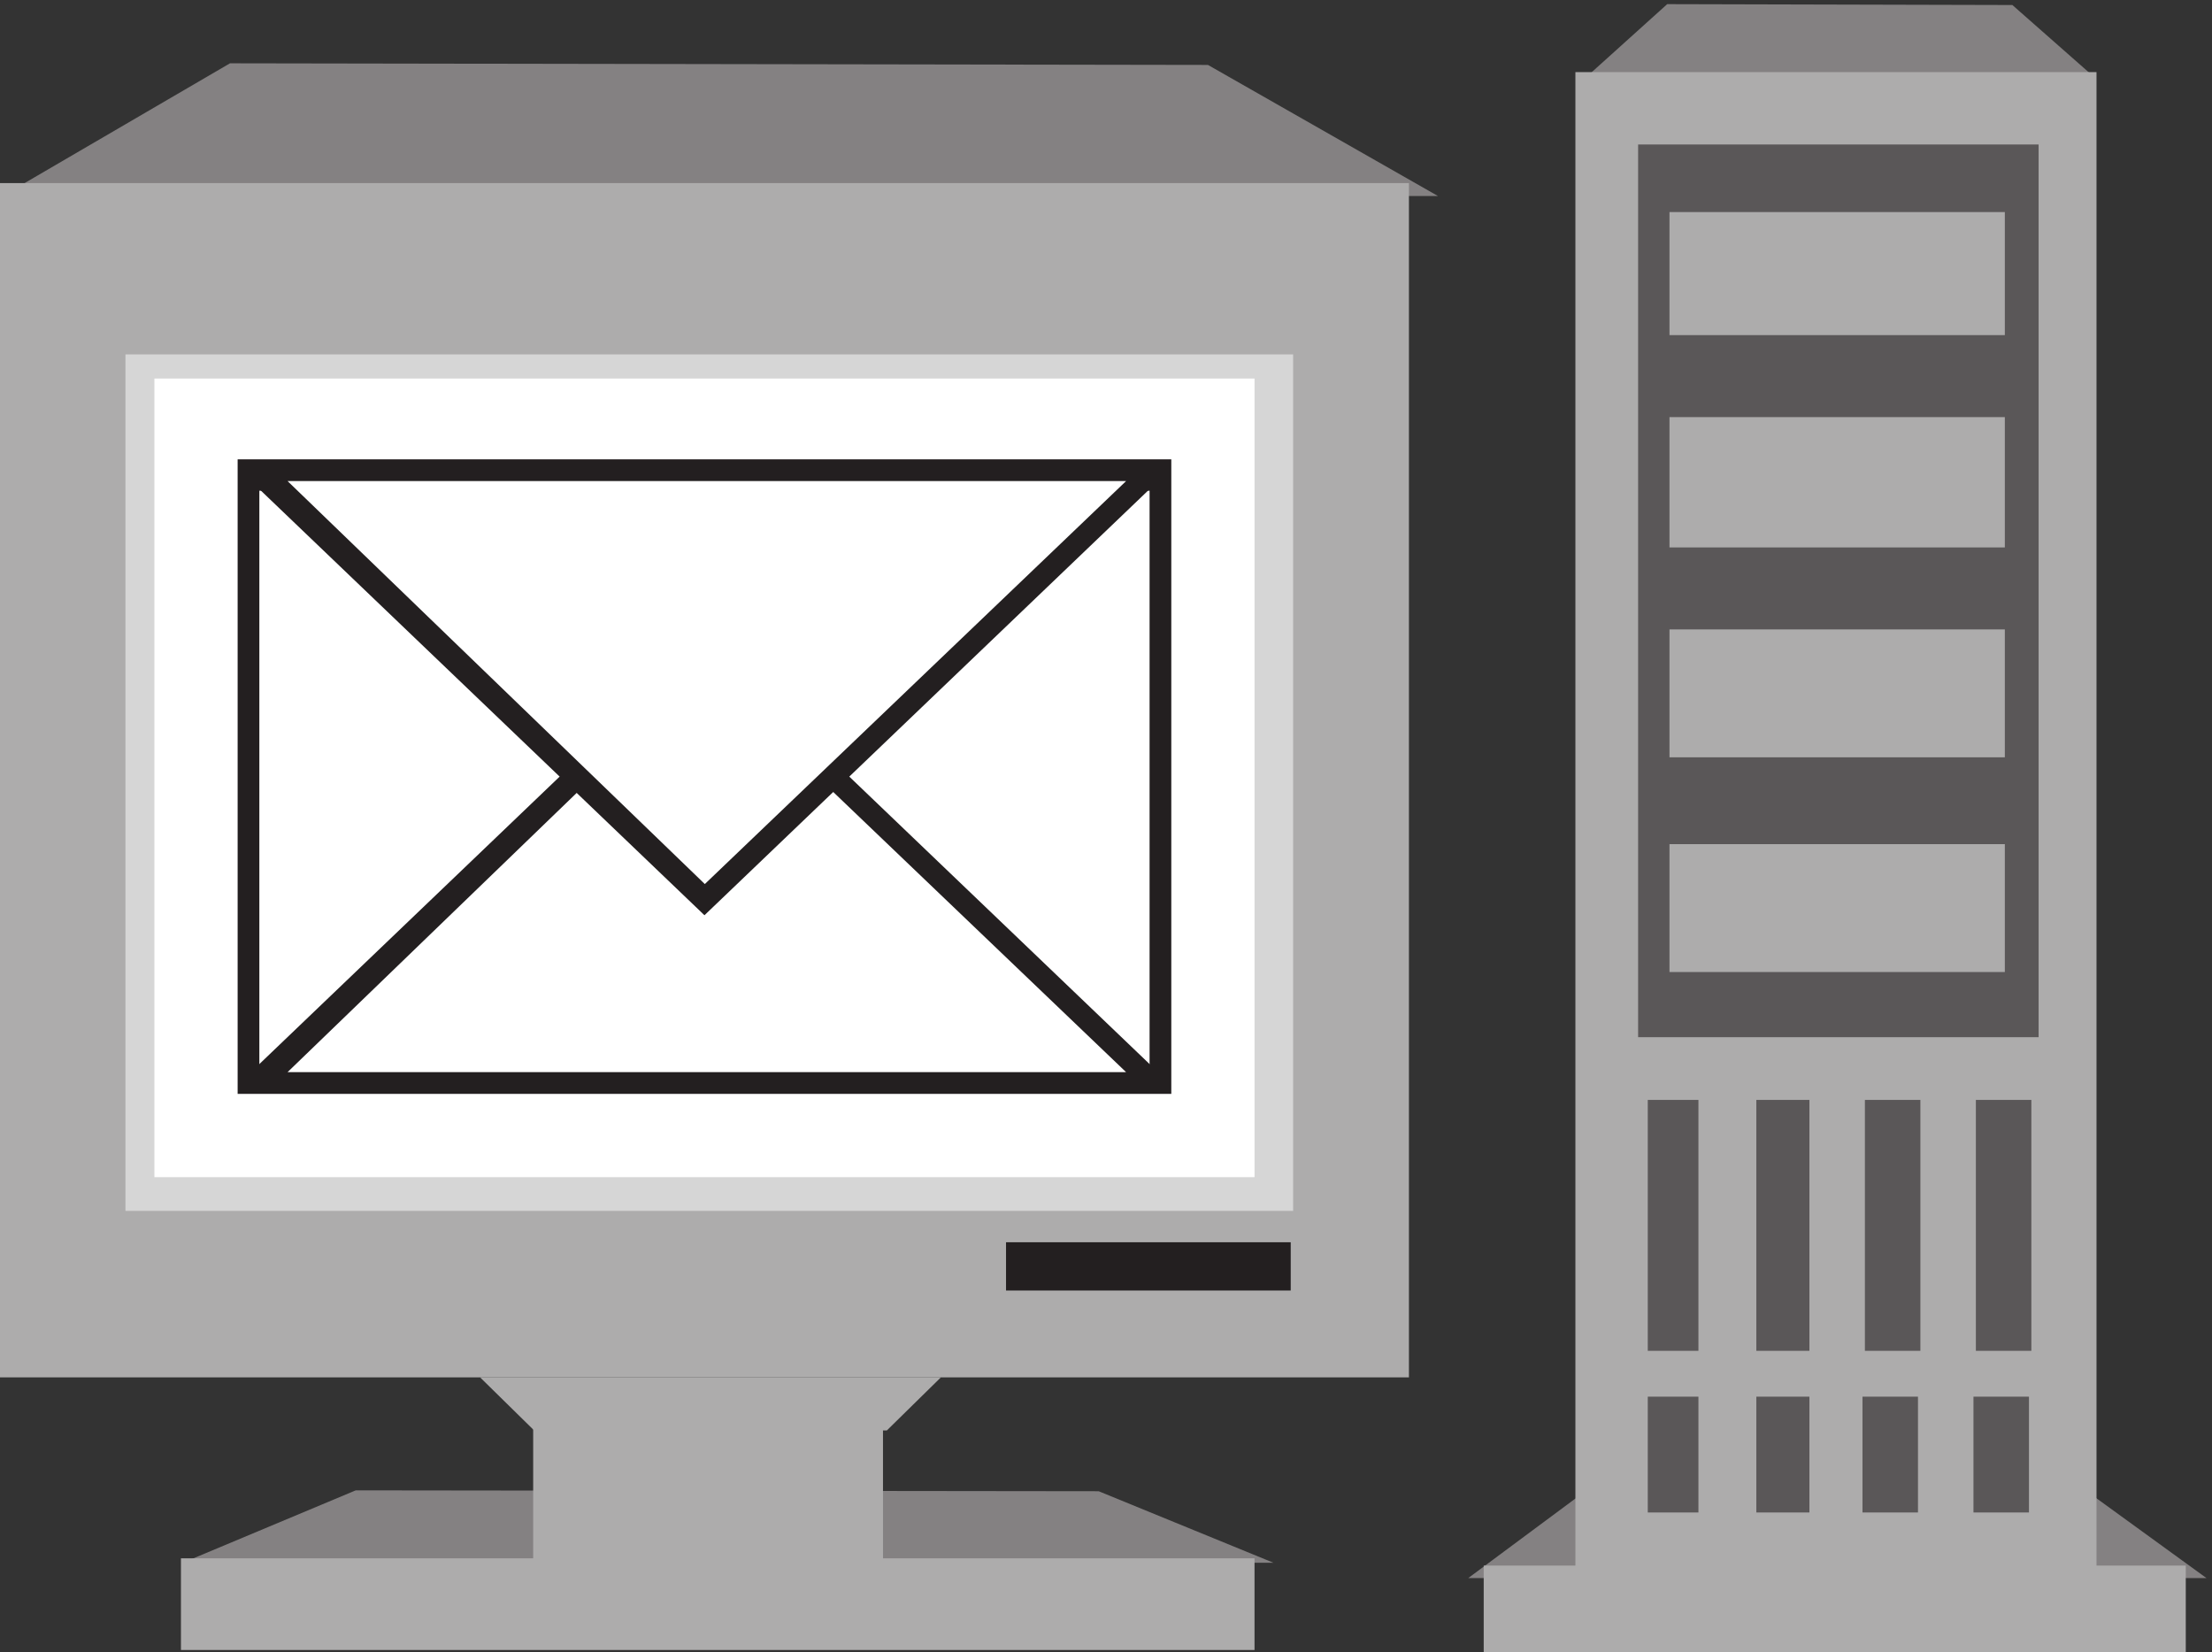
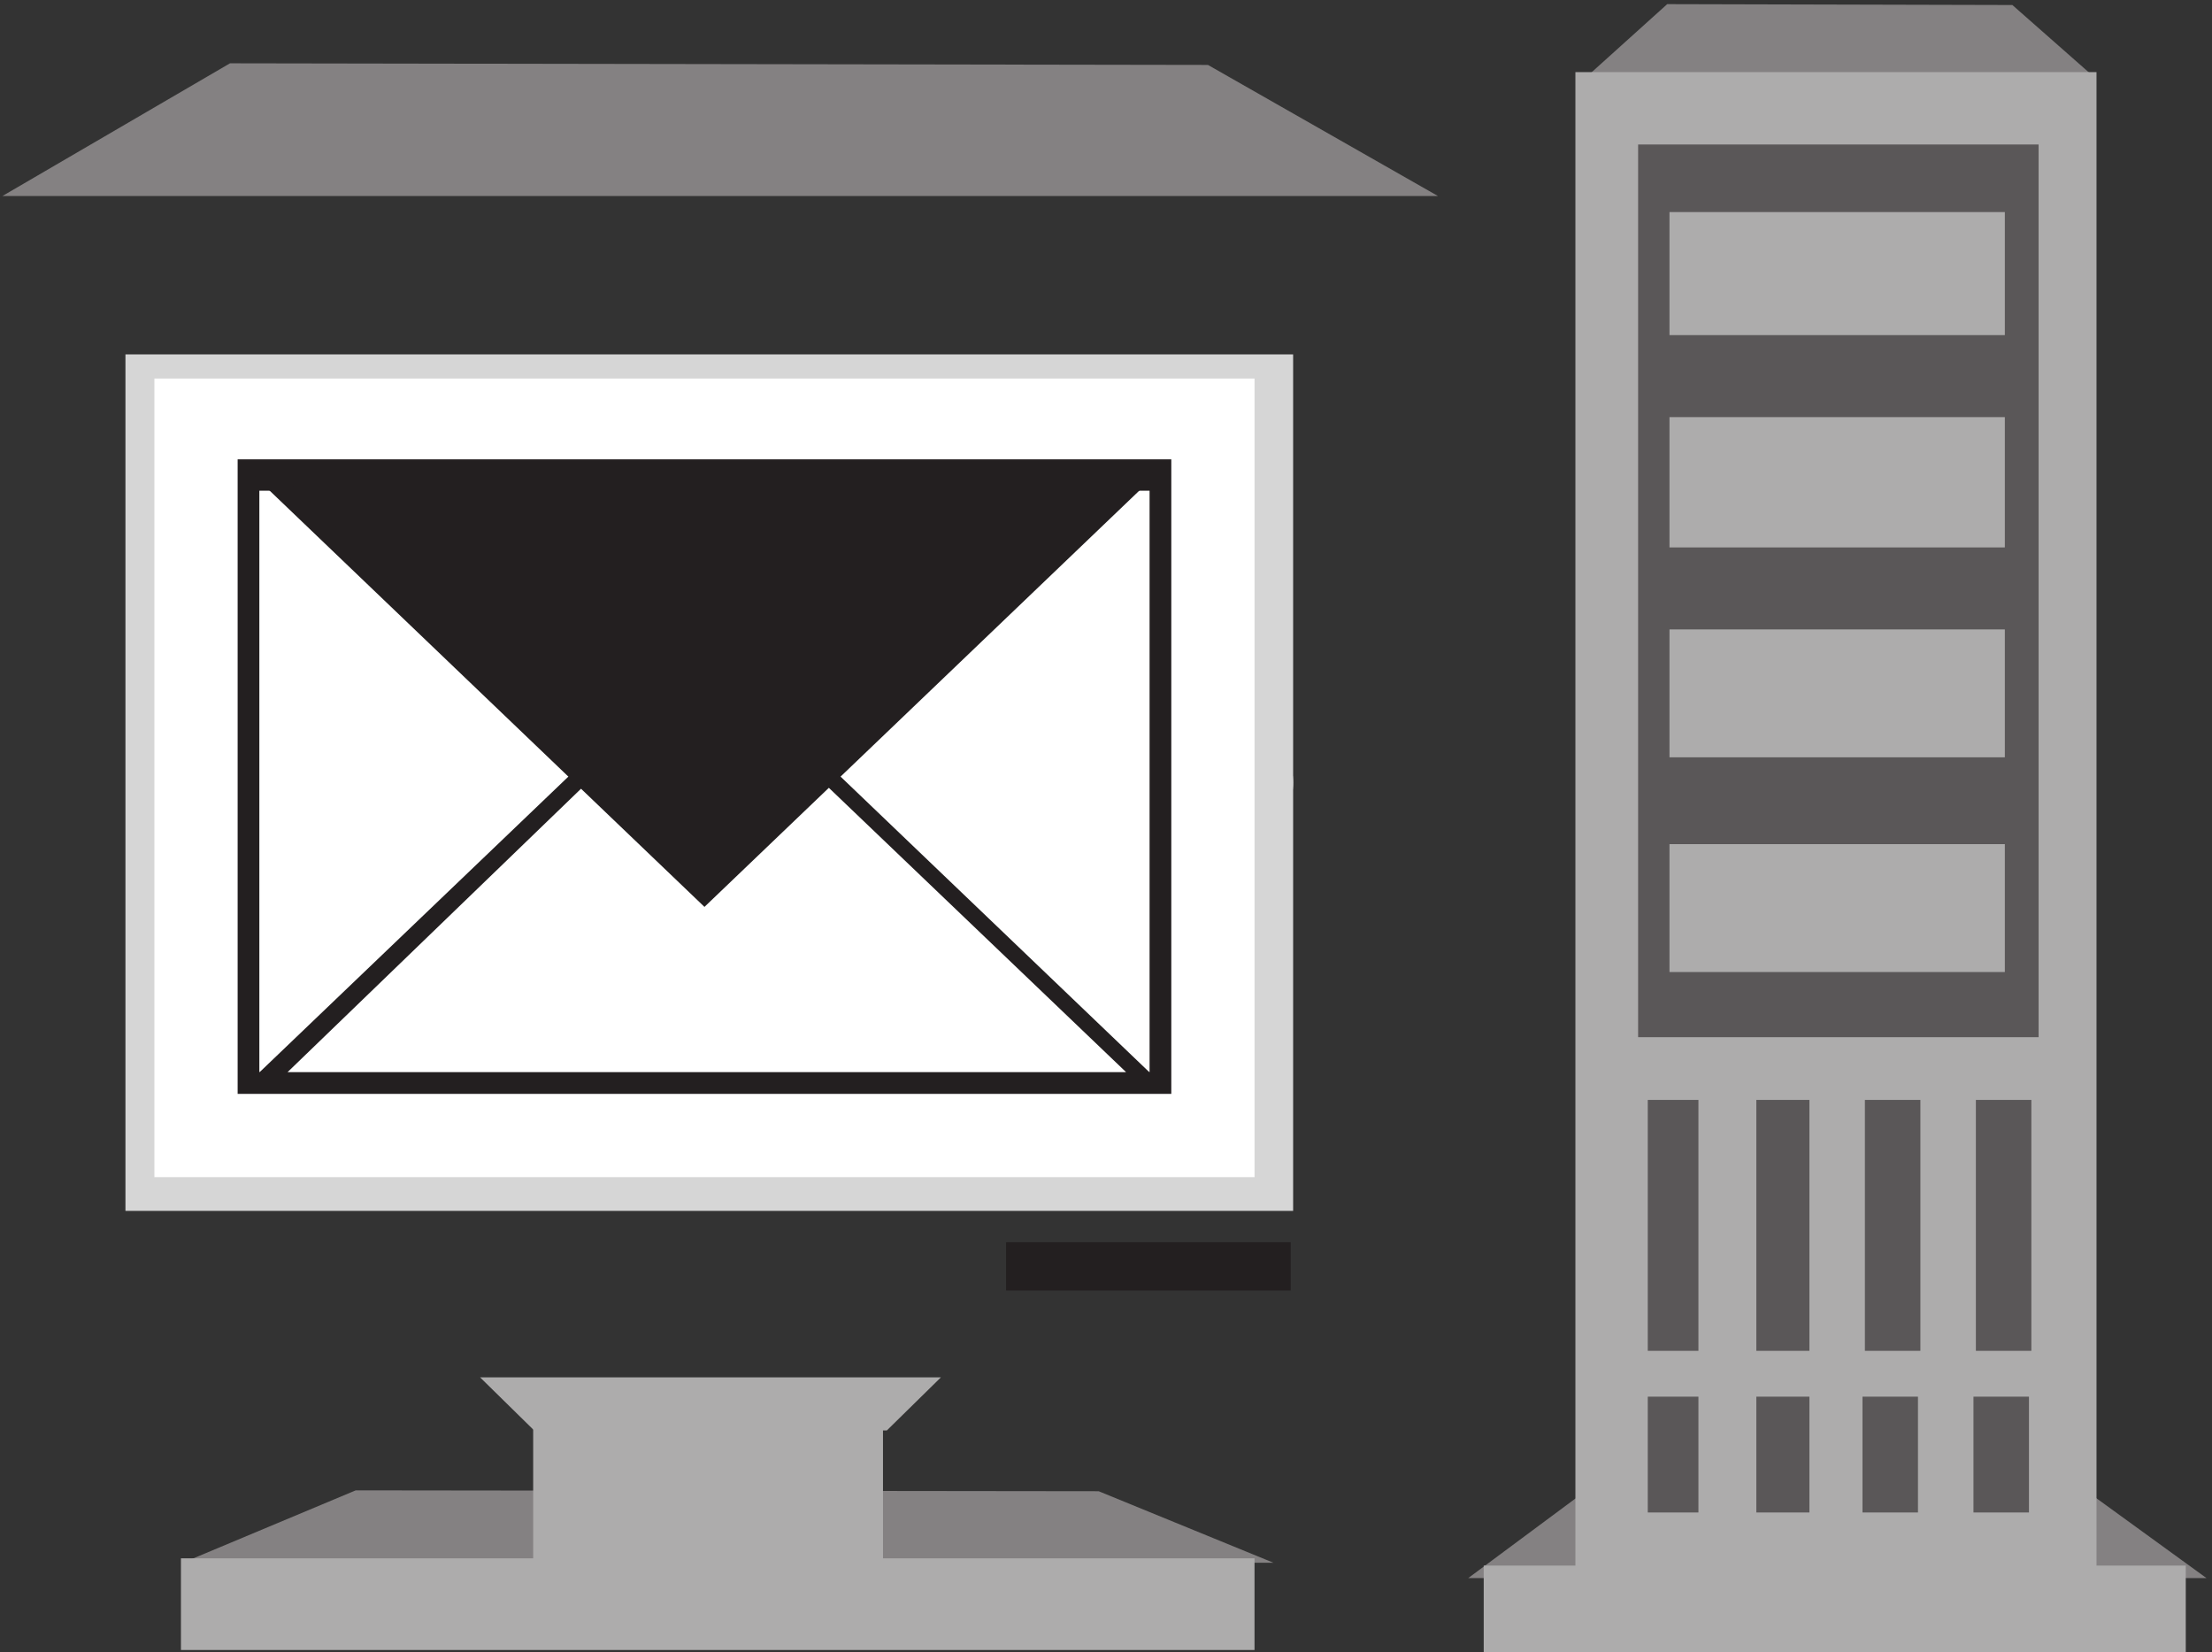
<svg xmlns="http://www.w3.org/2000/svg" xml:space="preserve" width="182.916" height="136.635">
  <rect width="100%" height="100%" fill="#333333" stroke="none" />
  <path d="m1036.59 1025 214.6-.55 50.47-44.45H986.656l49.934 45m-50.961-924.555 312.711-.656 73.53-53.344H912.871l72.758 54M143 988.211l608.043-1.008 142.98-81.492H1.523L143 988.211m78.191-887.215 461.911-.551 108.617-44.449h-678l107.472 45" style="fill:#848182;fill-opacity:1;fill-rule:evenodd;stroke:none" transform="matrix(.133 0 0 -.133 0 136.667)" />
  <path d="M922.5 54.238H1359v-54H922.5v54m-591 87H549v-82.5H331.5v82.5m-219-82.5H780v-57H112.5v57" style="fill:#adacac;fill-opacity:1;fill-rule:evenodd;stroke:none" transform="matrix(.133 0 0 -.133 0 136.667)" />
  <path d="m298.5 171.238 33.602-33h219.296l33.602 33z" style="fill:#adacac;fill-opacity:1;fill-rule:evenodd;stroke:none" transform="matrix(.133 0 0 -.133 0 136.667)" />
  <path d="M804 540.988c0-21.125-16.789-38.25-37.5-38.25s-37.5 17.125-37.5 38.25 16.789 38.25 37.5 38.25 37.5-17.125 37.5-38.25" style="fill:#fff;fill-opacity:1;fill-rule:evenodd;stroke:none" transform="matrix(.133 0 0 -.133 0 136.667)" />
-   <path d="M0 913.738h876v-742.5H0v742.5" style="fill:#adacac;fill-opacity:1;fill-rule:evenodd;stroke:none" transform="matrix(.133 0 0 -.133 0 136.667)" />
  <path d="M78 807.238h726v-532.5H78v532.5" style="fill:#d6d6d6;fill-opacity:1;fill-rule:evenodd;stroke:none" transform="matrix(.133 0 0 -.133 0 136.667)" />
  <path d="M96 792.238h684v-496.5H96v496.5" style="fill:#fff;fill-opacity:1;fill-rule:evenodd;stroke:none" transform="matrix(.133 0 0 -.133 0 136.667)" />
  <path d="M625.5 255.238h177v-30h-177v30" style="fill:#231f20;fill-opacity:1;fill-rule:evenodd;stroke:none" transform="matrix(.133 0 0 -.133 0 136.667)" />
  <path d="M979.5 982.738h324v-946.5h-324v946.5" style="fill:#adacac;fill-opacity:1;fill-rule:evenodd;stroke:none" transform="matrix(.133 0 0 -.133 0 136.667)" />
  <path d="M1018.5 937.738h249v-555h-249v555" style="fill:#5a5758;fill-opacity:1;fill-rule:evenodd;stroke:none" transform="matrix(.133 0 0 -.133 0 136.667)" />
  <path d="M1038 502.738h208.5v-79.5H1038v79.5m0 133.5h208.5v-79.5H1038v79.5m0 132h208.5v-81H1038v81m0 127.5h208.5v-76.5H1038v76.5" style="fill:#adacac;fill-opacity:1;fill-rule:evenodd;stroke:none" transform="matrix(.133 0 0 -.133 0 136.667)" />
  <path d="M1024.5 343.738h31.5v-156h-31.5v156m67.5 0h33v-156h-33v156m67.5 0h34.5v-156h-34.5v156m69 0h34.5v-156h-34.5v156m-204-184.5h31.5v-72h-31.5v72m67.5 0h33v-72h-33v72m66 0h34.5v-72H1158v72m69 0h34.5v-72H1227v72" style="fill:#5a5758;fill-opacity:1;fill-rule:evenodd;stroke:none" transform="matrix(.133 0 0 -.133 0 136.667)" />
  <path d="M151.5 738.238h573v-387h-573v387" style="fill:#231f20;fill-opacity:1;fill-rule:evenodd;stroke:none" transform="matrix(.133 0 0 -.133 0 136.667)" />
  <path d="M151.5 738.238h573v-387h-573z" style="fill:none;stroke:#231f20;stroke-width:7.5;stroke-linecap:butt;stroke-linejoin:miter;stroke-miterlimit:10;stroke-dasharray:none;stroke-opacity:1" transform="matrix(.133 0 0 -.133 0 136.667)" />
  <path d="M157.5 726.238h561v-369h-561v369" style="fill:#fff;fill-opacity:1;fill-rule:evenodd;stroke:none" transform="matrix(.133 0 0 -.133 0 136.667)" />
  <path d="M157.5 726.238h561v-369h-561z" style="fill:none;stroke:#231f20;stroke-width:7.5;stroke-linecap:butt;stroke-linejoin:miter;stroke-miterlimit:10;stroke-dasharray:none;stroke-opacity:1" transform="matrix(.133 0 0 -.133 0 136.667)" />
  <path d="m438 625.738 280.5-268.5h-561" style="fill:#231f20;fill-opacity:1;fill-rule:evenodd;stroke:none" transform="matrix(.133 0 0 -.133 0 136.667)" />
-   <path d="m438 625.738 280.5-268.5h-561z" style="fill:none;stroke:#231f20;stroke-width:7.5;stroke-linecap:butt;stroke-linejoin:miter;stroke-miterlimit:10;stroke-dasharray:none;stroke-opacity:1" transform="matrix(.133 0 0 -.133 0 136.667)" />
  <path d="m169.5 357.238 268.707 259.5 271.293-259.5" style="fill:#fff;fill-opacity:1;fill-rule:evenodd;stroke:none" transform="matrix(.133 0 0 -.133 0 136.667)" />
  <path d="m169.5 357.238 268.707 259.5 271.293-259.5z" style="fill:none;stroke:#231f20;stroke-width:7.5;stroke-linecap:butt;stroke-linejoin:miter;stroke-miterlimit:10;stroke-dasharray:none;stroke-opacity:1" transform="matrix(.133 0 0 -.133 0 136.667)" />
  <path d="m438 463.738 280.5 268.5h-561" style="fill:#231f20;fill-opacity:1;fill-rule:evenodd;stroke:none" transform="matrix(.133 0 0 -.133 0 136.667)" />
-   <path d="m438 463.738 280.5 268.5h-561z" style="fill:none;stroke:#231f20;stroke-width:7.5;stroke-linecap:butt;stroke-linejoin:miter;stroke-miterlimit:10;stroke-dasharray:none;stroke-opacity:1" transform="matrix(.133 0 0 -.133 0 136.667)" />
-   <path d="m169.5 732.238 268.707-259.5 271.293 259.5" style="fill:#fff;fill-opacity:1;fill-rule:evenodd;stroke:none" transform="matrix(.133 0 0 -.133 0 136.667)" />
  <path d="m169.5 732.238 268.707-259.5 271.293 259.5z" style="fill:none;stroke:#231f20;stroke-width:7.5;stroke-linecap:butt;stroke-linejoin:miter;stroke-miterlimit:10;stroke-dasharray:none;stroke-opacity:1" transform="matrix(.133 0 0 -.133 0 136.667)" />
</svg>